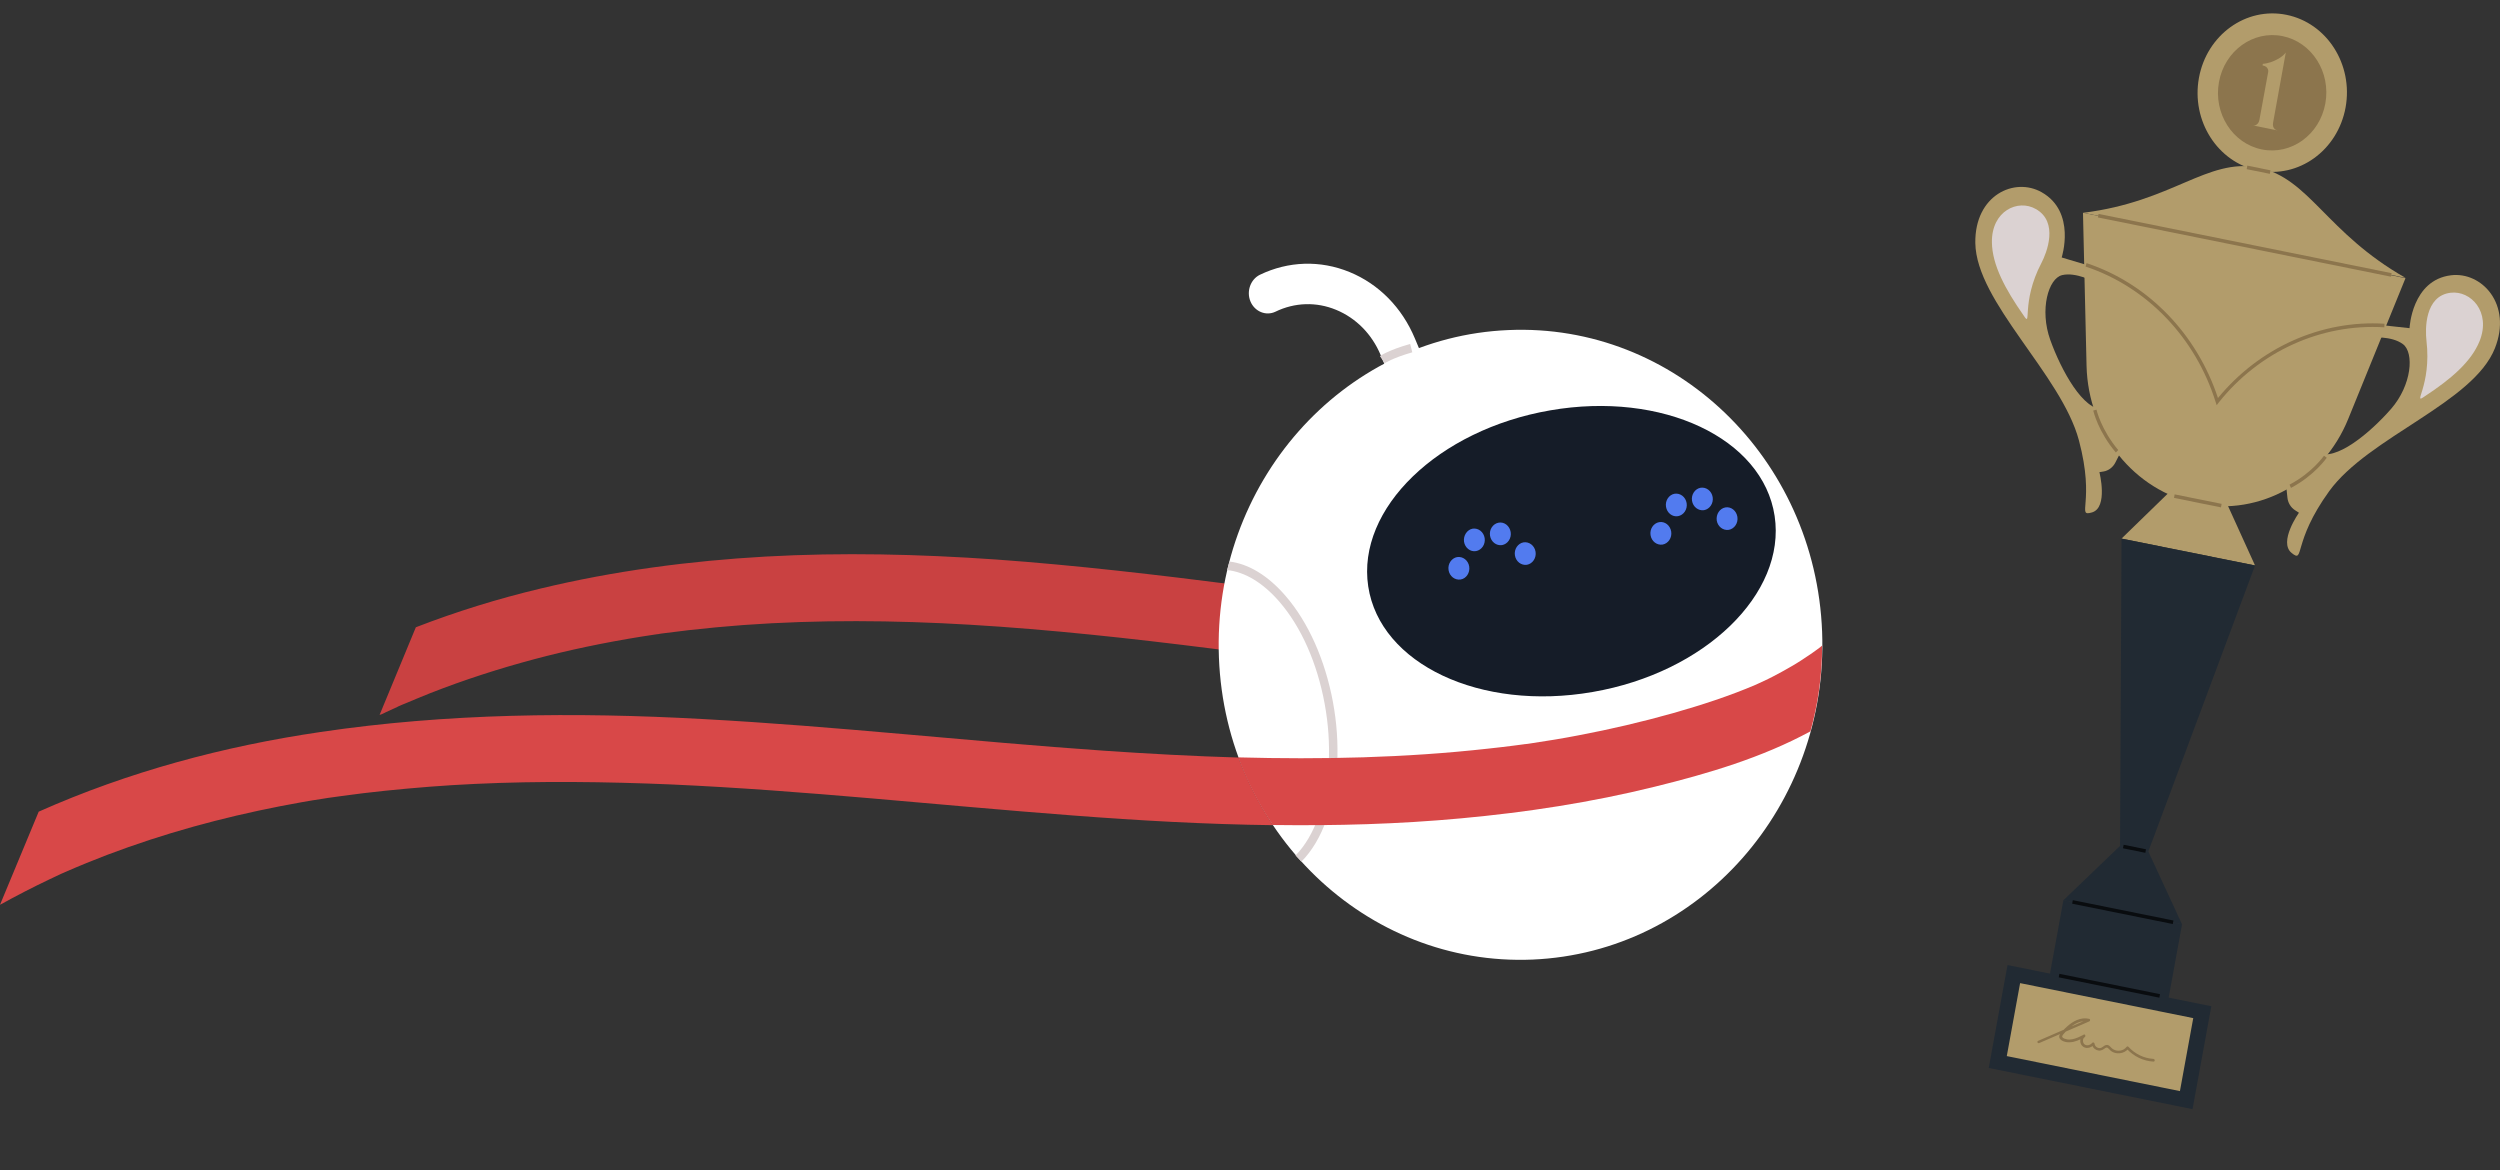
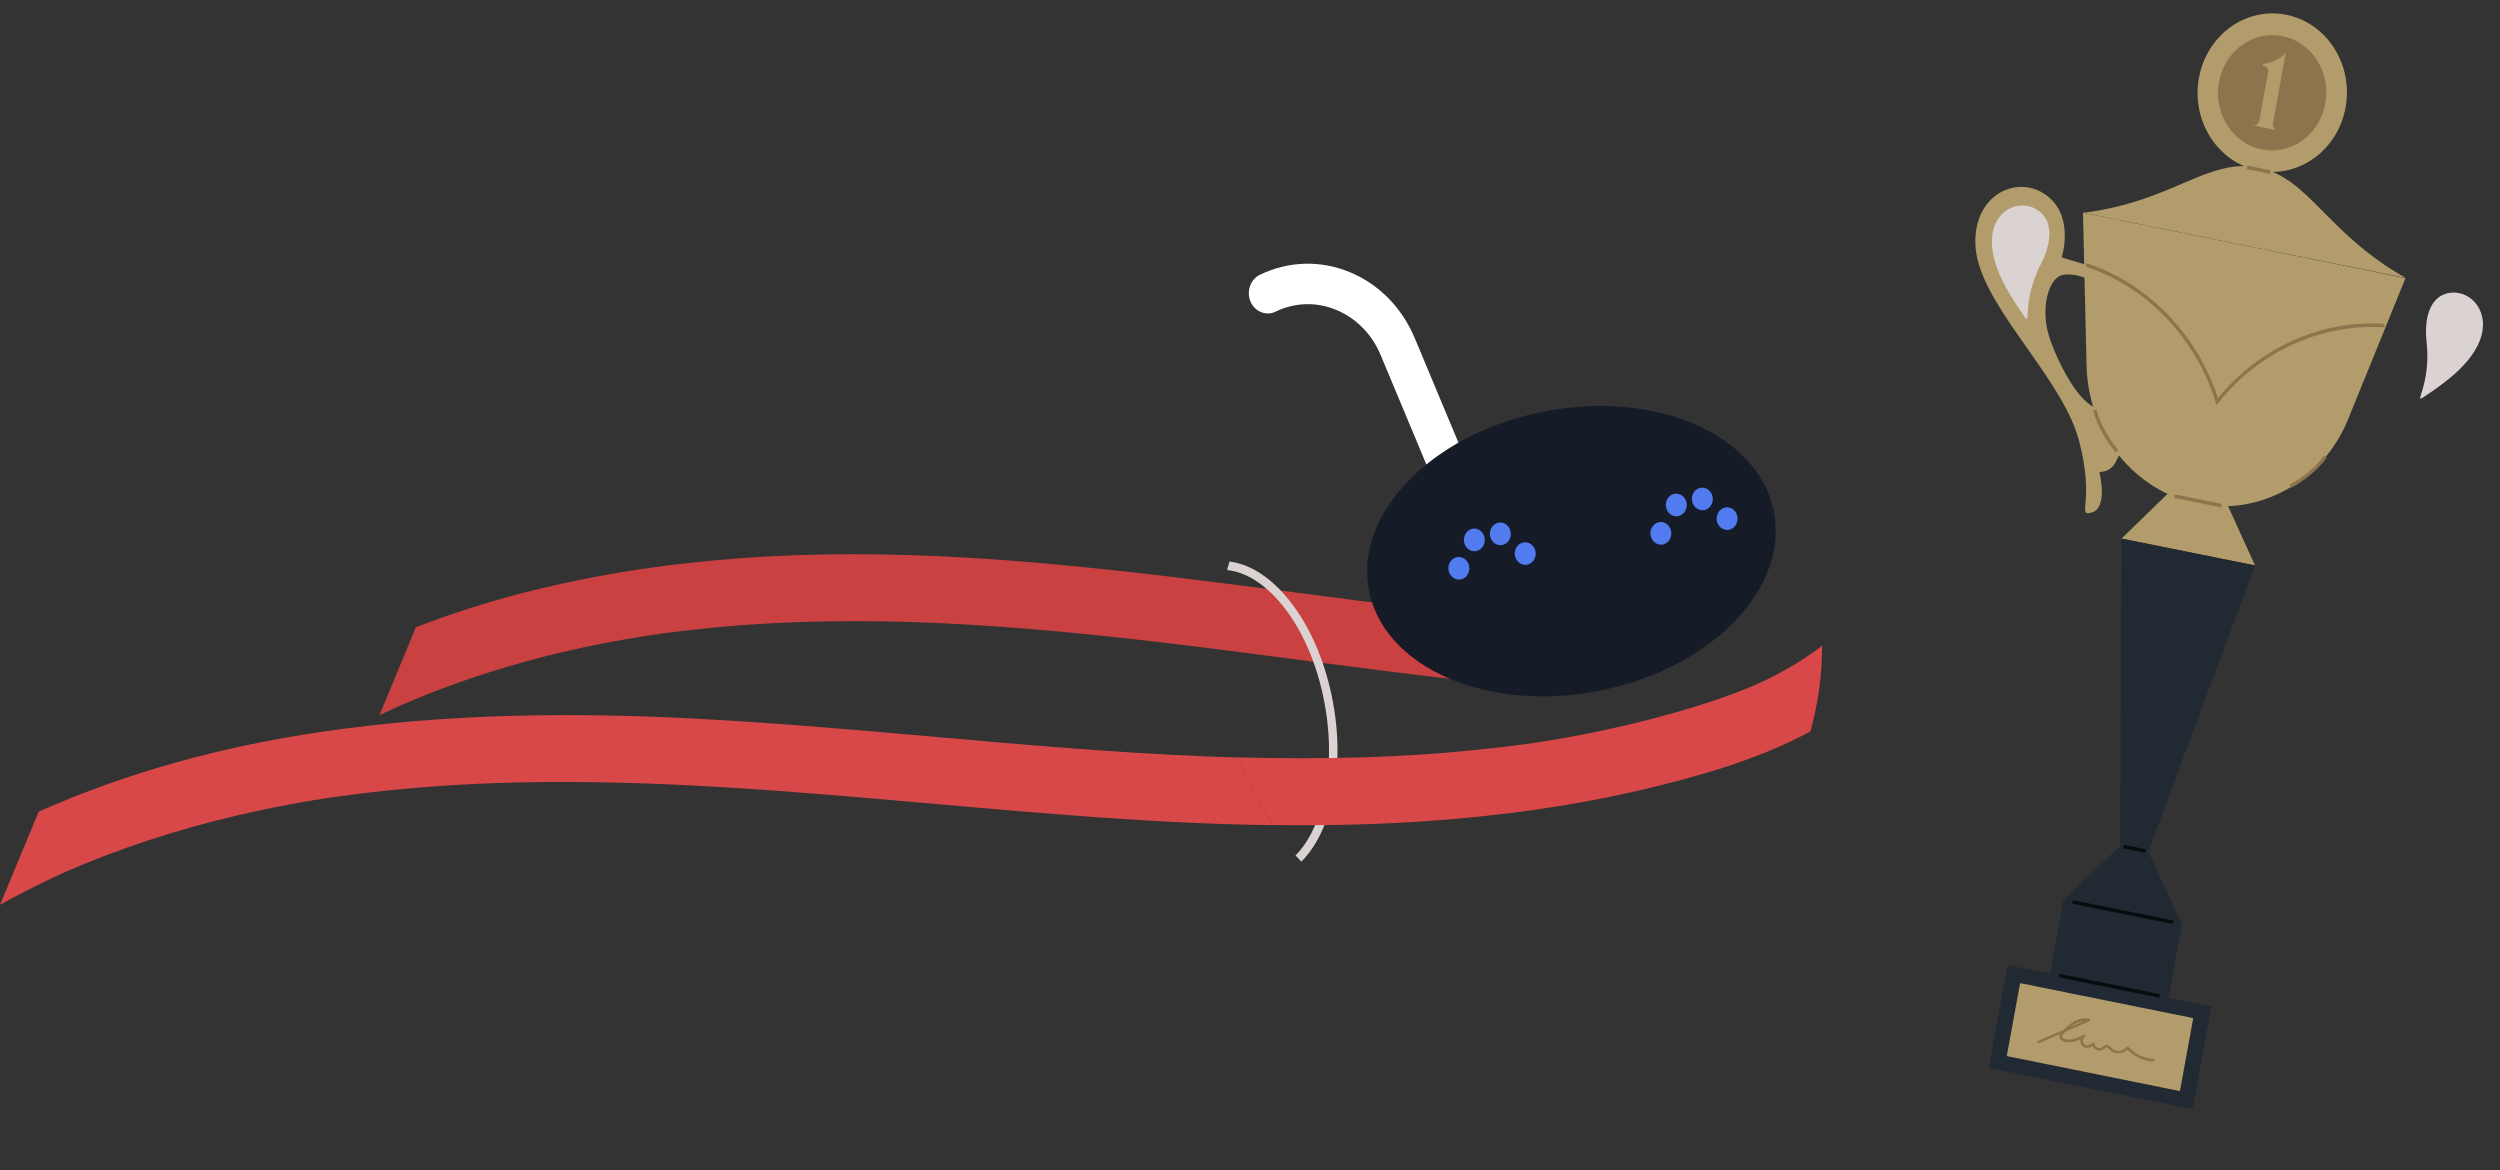
<svg xmlns="http://www.w3.org/2000/svg" width="1344" height="629" viewBox="0 0 1344 629" fill="none">
  <rect x="0" y="0" width="1344" height="629" fill="#333333" stroke="none" />
  <g clip-path="url(#clip0_432_2)">
    <g clip-path="url(#clip1_432_2)">
      <path d="M1206.45 131.882L1193.16 129.213L1119.81 114.395L1121.73 196.677C1122.61 233.032 1147.26 263.773 1181.1 270.768L1181.36 269.111L1181.19 270.86C1215.11 277.579 1248.86 258.619 1262.41 225.209L1293.19 149.553L1206.45 131.882Z" fill="#B29C6B" />
      <path d="M1125.67 151.394C1125.67 151.394 1115.96 146.148 1108.62 147.896C1101.19 149.645 1096.38 166.488 1102.24 182.779C1108.09 199.07 1120.07 221.067 1130.91 219.963C1141.76 218.858 1146.21 231.007 1146.21 231.007L1137.21 248.679C1135.9 251.256 1133.54 253.004 1130.91 253.465L1128.64 253.833C1128.64 253.833 1133.45 272.793 1124.71 275.462C1115.96 278.039 1126.54 270.216 1117.62 236.714C1108.18 201.371 1062.37 162.438 1061.93 130.593C1061.58 104.914 1083 95.066 1097.6 103.35C1116.31 113.934 1108.36 138.416 1108.36 138.416L1124.62 143.294L1125.67 151.394Z" fill="#B29C6B" />
      <path d="M1087.72 169.341C1078.02 155.444 1071.02 142.466 1070.85 130.317C1070.59 113.382 1084.84 106.847 1094.46 112.37C1106.87 119.364 1100.31 135.931 1097.52 141.27C1086.15 162.991 1092.71 177.073 1087.72 169.341Z" fill="#DBD2D2" />
-       <path d="M1274.74 181.49C1274.74 181.49 1285.58 180.386 1291.79 184.988C1297.99 189.59 1296.59 207.077 1285.4 219.87C1274.21 232.664 1255.42 248.494 1245.71 243.248C1236.01 238.002 1227.61 247.574 1227.61 247.574L1229.71 267.454C1229.97 270.308 1231.55 272.885 1233.91 274.357L1235.92 275.646C1235.92 275.646 1224.73 291.384 1231.98 297.275C1239.15 303.073 1232.16 291.753 1252.18 264.049C1273.34 234.873 1329.64 216.649 1341.27 187.197C1350.63 163.543 1334.19 145.964 1317.67 147.988C1296.51 150.565 1295.37 176.428 1295.37 176.428L1278.58 174.587L1274.74 181.49Z" fill="#B29C6B" />
      <path d="M1303.68 212.967C1317.58 203.856 1328.59 194.468 1333.05 183.331C1339.26 167.684 1328.33 156.088 1317.49 157.376C1303.5 159.033 1303.76 176.98 1304.46 183.055C1307.35 207.721 1296.33 218.214 1303.68 212.967Z" fill="#DBD2D2" />
      <path d="M1260.98 57.785C1265.19 34.671 1250.97 12.367 1229.2 7.966C1207.43 3.566 1186.37 18.736 1182.15 41.85C1177.94 64.963 1192.16 87.268 1213.93 91.668C1235.7 96.069 1256.76 80.898 1260.98 57.785Z" fill="#B29C6B" />
      <path d="M1250.1 55.65C1253.17 38.826 1242.86 22.6 1227.07 19.408C1211.28 16.215 1195.99 27.265 1192.92 44.089C1189.85 60.913 1200.16 77.139 1215.95 80.331C1231.75 83.524 1247.04 72.473 1250.1 55.65Z" fill="#8C754D" />
      <path d="M1109.28 483.95L1101.51 526.524L1165.31 539.422L1173.08 496.848L1109.28 483.95Z" fill="#212A33" />
      <path d="M1192.82 261.104L1173.76 257.238L1140.53 289.544L1212.31 303.994L1192.82 261.104Z" fill="#B29C6B" />
      <path d="M1173.06 496.907L1109.23 484.021L1139.74 454.753L1154.96 457.79L1173.06 496.907Z" fill="#212A33" />
      <path d="M1154.87 457.974L1139.74 454.937L1140.53 289.544L1212.31 303.994L1154.87 457.974Z" fill="#212A33" />
      <path d="M1079.24 518.812L1069.15 574.131L1178.71 596.281L1188.81 540.961L1079.24 518.812Z" fill="#212A33" />
      <path d="M1086.01 528.528L1078.85 567.757L1171.93 586.574L1179.09 547.344L1086.01 528.528Z" fill="#B29C6B" />
      <path d="M1191.68 217.846L1191.15 216.189C1180.31 181.49 1154.17 154.247 1121.21 143.294L1121.73 141.454C1154.78 152.406 1181.01 179.466 1192.38 213.98C1214.67 186.829 1247.98 171.918 1281.91 174.035L1281.82 175.968C1247.9 173.851 1214.59 188.946 1192.73 216.465L1191.68 217.846Z" fill="#8C754D" />
      <path d="M1214.15 90.004C1186.26 84.942 1168.25 108.412 1119.9 114.394L1206.54 131.882L1293.19 149.369C1250.34 124.979 1241.86 96.079 1214.15 90.004Z" fill="#B29C6B" />
-       <path d="M1128.18 114.999L1127.83 116.897L1285.4 148.75L1285.74 146.852L1128.18 114.999Z" fill="#8C754D" />
      <path d="M1169.1 265.772L1168.75 267.67L1194 272.774L1194.34 270.876L1169.1 265.772Z" fill="#8C754D" />
      <path d="M1141.66 454.146L1141.32 456.044L1153.34 458.474L1153.69 456.576L1141.66 454.146Z" fill="#090C0F" />
      <path d="M1114.35 483.929L1114 485.827L1168.1 496.763L1168.44 494.865L1114.35 483.929Z" fill="#090C0F" />
      <path d="M1107.13 523.524L1106.78 525.422L1160.87 536.358L1161.22 534.46L1107.13 523.524Z" fill="#090C0F" />
      <path d="M1208.16 89.046L1207.82 90.944L1220.27 93.461L1220.61 91.563L1208.16 89.046Z" fill="#8C754D" />
      <path d="M1137.47 243.248C1128.03 232.112 1125.41 221.159 1125.32 220.699L1127.07 220.239C1127.07 220.331 1129.6 231.099 1138.78 241.96L1137.47 243.248Z" fill="#8C754D" />
      <path d="M1231.63 262.3L1230.85 260.552C1243.09 254.109 1249.29 245.089 1249.38 244.997L1250.87 246.101C1250.52 246.47 1244.31 255.581 1231.63 262.3Z" fill="#8C754D" />
      <path d="M1222.02 67.823C1222.1 68.283 1222.37 68.836 1222.72 69.204C1223.07 69.664 1223.68 69.94 1224.46 70.124L1210.91 67.363C1211.7 67.547 1212.31 67.455 1212.84 67.179C1213.36 66.903 1213.71 66.535 1213.97 66.166C1214.32 65.706 1214.5 65.154 1214.67 64.418L1219.39 38.647C1219.48 38.187 1219.39 37.635 1219.22 37.174C1219.04 36.806 1218.78 36.346 1218.34 35.978C1217.91 35.61 1217.21 35.334 1216.33 35.15L1216.51 34.321C1217.99 34.229 1219.39 33.861 1220.88 33.401C1222.1 32.941 1223.5 32.388 1224.9 31.56C1226.3 30.732 1227.7 29.719 1228.84 28.247L1222.02 65.89C1221.84 66.627 1221.93 67.271 1222.02 67.823Z" fill="#B29C6B" />
      <path d="M1096.2 560.781C1103.2 557.744 1110.28 554.707 1117.28 551.669C1119.29 550.841 1121.3 549.921 1123.22 549.092C1123.83 548.816 1123.83 547.896 1123.13 547.712C1118.67 546.699 1114.48 548.908 1111.16 551.946C1110.28 552.682 1109.49 553.51 1108.71 554.431C1107.92 555.259 1106.87 556.271 1107.05 557.56C1107.22 558.664 1108.27 559.401 1109.23 559.769C1110.37 560.229 1111.5 560.413 1112.73 560.321C1115.53 560.229 1118.24 558.94 1120.69 557.56C1121.47 557.192 1121.03 555.811 1120.25 556.179C1118.24 557.284 1117.71 560.321 1119.2 562.07C1120.95 564.187 1124.18 563.542 1125.76 561.518C1125.32 561.333 1124.97 561.241 1124.53 561.057C1124.71 562.622 1125.67 563.818 1127.07 564.463C1128.55 565.107 1129.95 564.831 1131.26 563.818C1131.96 563.266 1132.58 562.806 1133.36 563.542C1134.06 564.095 1134.5 564.831 1135.29 565.291C1136.6 566.119 1138.17 566.396 1139.74 566.212C1141.49 566.027 1143.15 565.107 1144.29 563.726C1143.94 563.726 1143.68 563.726 1143.33 563.818C1147.09 567.96 1152.33 570.445 1157.76 570.721C1158.63 570.721 1158.54 569.341 1157.67 569.249C1152.6 568.973 1147.7 566.58 1144.2 562.714C1143.94 562.438 1143.42 562.53 1143.24 562.806C1141.58 565.015 1138.35 565.475 1136.07 564.095C1134.76 563.358 1133.97 561.425 1132.31 561.794C1130.91 561.978 1130.13 563.542 1128.73 563.45C1127.42 563.45 1126.19 562.438 1126.02 561.057C1125.93 560.505 1125.23 560.137 1124.79 560.597C1123.83 561.886 1121.65 562.53 1120.42 561.241C1119.55 560.321 1119.55 558.204 1120.77 557.56C1120.6 557.1 1120.51 556.639 1120.34 556.179C1118.41 557.192 1116.4 558.204 1114.22 558.664C1113.25 558.848 1112.2 558.94 1111.24 558.756C1110.46 558.572 1109.14 558.296 1108.71 557.56C1108.27 556.824 1109.67 555.627 1110.11 555.075C1110.72 554.339 1111.42 553.694 1112.12 553.05C1113.6 551.761 1115.18 550.565 1116.93 549.829C1118.85 549 1120.95 548.724 1122.96 549.184C1122.96 548.724 1122.87 548.264 1122.87 547.804C1115.88 550.841 1108.79 553.878 1101.8 556.916L1095.85 559.493C1094.89 559.769 1095.33 561.057 1096.2 560.781Z" fill="#8C754D" />
      <path d="M207.298 382.963C209.484 381.951 211.669 380.938 213.855 379.926C213.943 379.834 214.118 379.834 214.205 379.742C214.03 379.834 213.943 379.834 213.768 379.926C213.68 379.926 217.09 378.453 215.342 379.19C214.992 379.374 214.555 379.558 214.205 379.742C215.429 379.19 216.653 378.637 217.877 378.177C222.336 376.244 226.795 374.496 231.254 372.655C249.527 365.476 268.15 359.493 287.035 354.431C306.007 349.369 325.242 345.411 344.564 342.282C346.925 341.914 349.285 341.546 351.733 341.178C352.608 341.086 353.394 340.901 354.269 340.809C353.919 340.809 353.569 340.901 353.22 340.994C353.132 340.994 356.979 340.441 354.968 340.717C354.706 340.717 354.444 340.809 354.181 340.809C354.531 340.717 354.968 340.717 355.318 340.625C360.301 339.981 365.285 339.337 370.181 338.785C379.973 337.68 389.766 336.76 399.558 336.023C440.038 333.078 480.781 333.446 521.261 335.839C564.714 338.416 608.08 343.202 651.27 348.633C694.548 354.063 737.739 360.138 781.017 365.108C786.351 365.752 791.684 366.304 796.93 366.948C801.039 367.409 806.197 364.647 808.995 361.702C811.968 358.573 814.153 353.419 813.979 349.001C813.541 338.416 806.46 332.066 796.842 330.961C753.127 326.175 709.499 320.101 665.784 314.578C622.331 309.056 578.878 303.902 535.25 300.773C494.07 297.919 452.803 296.907 411.623 299.208C370.968 301.509 330.313 306.847 290.532 316.419C267.8 321.849 245.418 328.752 223.56 337.22L204.063 384.344C205.374 383.976 206.336 383.423 207.298 382.963Z" fill="#C94141" />
-       <path d="M655.292 353.511C658.877 446.93 734.417 519.641 823.946 515.867C913.475 512.001 983.157 433.216 979.572 339.705C975.987 246.286 900.447 173.576 810.919 177.441C721.302 181.215 651.708 260.092 655.292 353.511Z" fill="white" />
      <path d="M753.477 337.036C754.351 336.852 755.138 336.576 756.012 336.208C771.312 328.753 783.028 315.315 789.061 298.38C795.006 281.445 794.481 262.945 787.574 246.378L760.646 181.951C753.739 165.384 741.236 152.683 725.499 146.24C709.761 139.797 692.625 140.35 677.325 147.713C672.254 150.198 669.98 156.641 672.254 162.071C674.527 167.501 680.559 169.986 685.63 167.593C696.035 162.531 707.663 162.163 718.329 166.581C728.996 170.999 737.477 179.558 742.198 190.787L769.127 255.214C773.848 266.443 774.198 278.96 770.176 290.557C766.154 302.061 758.198 311.173 747.794 316.235C742.723 318.72 740.449 325.163 742.723 330.685C744.559 335.287 749.018 337.772 753.477 337.036Z" fill="white" />
      <path d="M735.553 315.223C741.848 357.009 795.881 382.503 856.208 372.011C916.535 361.61 960.337 319.181 954.042 277.395C947.747 235.61 893.715 210.115 833.388 220.607C773.149 231.008 729.258 273.438 735.553 315.223Z" fill="#151C28" />
      <path d="M922.917 279.788C923.442 283.102 926.327 285.311 929.387 284.85C932.447 284.298 934.545 281.169 934.021 277.855C933.496 274.542 930.611 272.241 927.551 272.793C924.491 273.346 922.48 276.475 922.917 279.788Z" fill="#527BEF" />
      <path d="M887.333 287.704C887.857 291.017 890.743 293.226 893.803 292.766C896.863 292.214 898.961 289.084 898.437 285.771C897.912 282.458 895.027 280.157 891.967 280.709C888.907 281.261 886.808 284.39 887.333 287.704Z" fill="#527BEF" />
      <path d="M895.639 272.425C896.163 275.739 899.048 278.039 902.108 277.487C905.168 276.935 907.267 273.806 906.742 270.492C906.218 267.179 903.332 264.97 900.272 265.43C897.212 265.982 895.114 269.112 895.639 272.425Z" fill="#527BEF" />
      <path d="M909.628 269.204C910.152 272.517 913.038 274.726 916.098 274.266C919.158 273.714 921.256 270.584 920.732 267.271C920.207 263.958 917.322 261.749 914.262 262.209C911.202 262.761 909.103 265.891 909.628 269.204Z" fill="#527BEF" />
      <path d="M814.415 298.564C814.94 301.878 817.825 304.087 820.885 303.626C823.945 303.074 826.044 299.945 825.519 296.631C824.995 293.318 822.109 291.109 819.049 291.569C815.989 292.122 813.891 295.251 814.415 298.564Z" fill="#527BEF" />
      <path d="M778.744 306.479C779.269 309.793 782.154 312.002 785.214 311.541C788.274 311.081 790.372 307.86 789.848 304.546C789.323 301.233 786.438 299.024 783.378 299.484C780.318 300.037 778.219 303.166 778.744 306.479Z" fill="#527BEF" />
      <path d="M787.05 291.201C787.574 294.514 790.46 296.815 793.52 296.263C796.58 295.711 798.678 292.582 798.153 289.268C797.629 285.955 794.744 283.746 791.684 284.206C788.711 284.758 786.613 287.888 787.05 291.201Z" fill="#527BEF" />
      <path d="M801.039 287.98C801.564 291.293 804.449 293.502 807.509 293.042C810.569 292.49 812.667 289.36 812.143 286.047C811.618 282.733 808.733 280.433 805.673 280.985C802.613 281.537 800.514 284.666 801.039 287.98Z" fill="#527BEF" />
      <path d="M699.619 463.221C705.215 457.607 709.936 449.783 713.259 440.211C719.554 422.264 720.778 399.898 716.581 377.349C712.384 354.8 703.379 334.551 691.139 320.377C681.784 309.517 671.379 303.166 660.975 301.877L659.664 306.479C669.194 307.4 678.986 313.29 687.816 323.506C699.532 337.036 708.1 356.456 712.122 378.269C716.144 400.083 715.007 421.528 708.974 438.647C705.827 447.574 701.543 454.753 696.472 459.908L699.619 463.221Z" fill="#DBD2D2" />
-       <path d="M744.384 195.297C744.384 195.297 748.405 192.536 759.247 189.406L758.11 184.896C746.395 188.21 742.023 191.339 741.848 191.431L744.384 195.297Z" fill="#DBD2D2" />
      <path d="M820.011 399.991C819.836 399.991 819.749 399.991 819.574 400.083C819.486 400.083 819.574 400.083 820.011 399.991Z" fill="white" />
      <path d="M945.037 367.592C945.124 367.592 945.386 367.408 945.911 367.225C945.561 367.316 945.299 367.5 945.037 367.592Z" fill="white" />
      <path d="M593.479 403.58C521.523 398.61 449.743 390.418 377.7 386.553C309.067 382.779 240.347 383.423 172.151 393.548C120.217 401.187 68.983 414.901 20.808 436.346L0 486.415C8.83 481.537 17.748 476.935 26.841 472.609C28.502 471.873 30.076 471.044 31.737 470.308C32.699 469.848 33.661 469.387 34.623 469.019C33.398 469.572 34.623 469.019 34.972 468.835C34.885 468.927 34.71 468.927 34.623 469.019C34.71 469.019 34.885 468.927 34.972 468.835C38.819 467.179 42.666 465.522 46.513 463.957C53.945 460.92 61.464 458.067 69.07 455.398C99.583 444.629 130.884 436.806 162.621 431.191C166.118 430.547 169.703 429.995 173.287 429.443C175.386 429.075 177.397 428.798 179.495 428.522C180.107 428.43 182.905 428.062 183.429 427.97C183.254 427.97 183.08 427.97 182.905 428.062C183.604 427.97 183.604 427.97 183.429 427.97C191.298 426.866 199.079 425.945 206.948 425.117C223.035 423.46 239.123 422.172 255.297 421.435C290.357 419.779 325.591 420.239 360.651 421.712C432.781 424.933 504.562 432.94 576.43 438.37C612.276 441.132 648.298 443.156 684.319 443.617C676.8 432.388 670.592 420.239 665.784 407.261C641.653 406.525 617.522 405.237 593.479 403.58Z" fill="#D84848" />
      <path d="M979.572 347.068C979.047 347.529 978.523 347.897 978.348 348.081C976.687 349.277 975.026 350.566 973.364 351.67C969.955 353.971 966.545 356.272 962.96 358.297C959.638 360.23 956.315 362.071 952.906 363.819C951.332 364.648 949.758 365.384 948.184 366.12C947.398 366.489 946.611 366.857 945.824 367.225C945.212 367.501 944.949 367.593 945.037 367.593C945.299 367.501 945.649 367.317 945.911 367.225C945.387 367.409 945.124 367.593 945.037 367.593C944.775 367.685 944.512 367.777 944.25 367.961C929.649 374.22 914.524 379.098 899.311 383.424C882.612 388.118 865.737 392.075 848.688 395.297C840.208 396.953 831.639 398.334 823.071 399.622C822.634 399.714 820.011 400.083 819.574 400.083C819.749 400.083 819.836 400.083 820.011 399.991C819.574 400.083 819.487 400.083 819.574 400.083C817.476 400.359 815.377 400.635 813.279 400.911C808.82 401.463 804.361 402.015 799.902 402.476C755.313 407.446 710.461 408.366 665.696 407.17C670.418 420.147 676.713 432.388 684.232 443.525C718.067 443.985 751.815 443.065 785.564 439.935C820.536 436.714 855.508 431.376 889.693 422.908C918.108 415.913 947.135 407.354 973.277 393.18C977.386 378.546 979.572 363.083 979.572 347.068Z" fill="#D84848" />
    </g>
  </g>
  <defs>
    <clipPath id="clip0_432_2">
      <rect width="1344" height="629" fill="white" />
    </clipPath>
    <clipPath id="clip1_432_2">
      <rect width="1344" height="1149" fill="white" />
    </clipPath>
  </defs>
</svg>